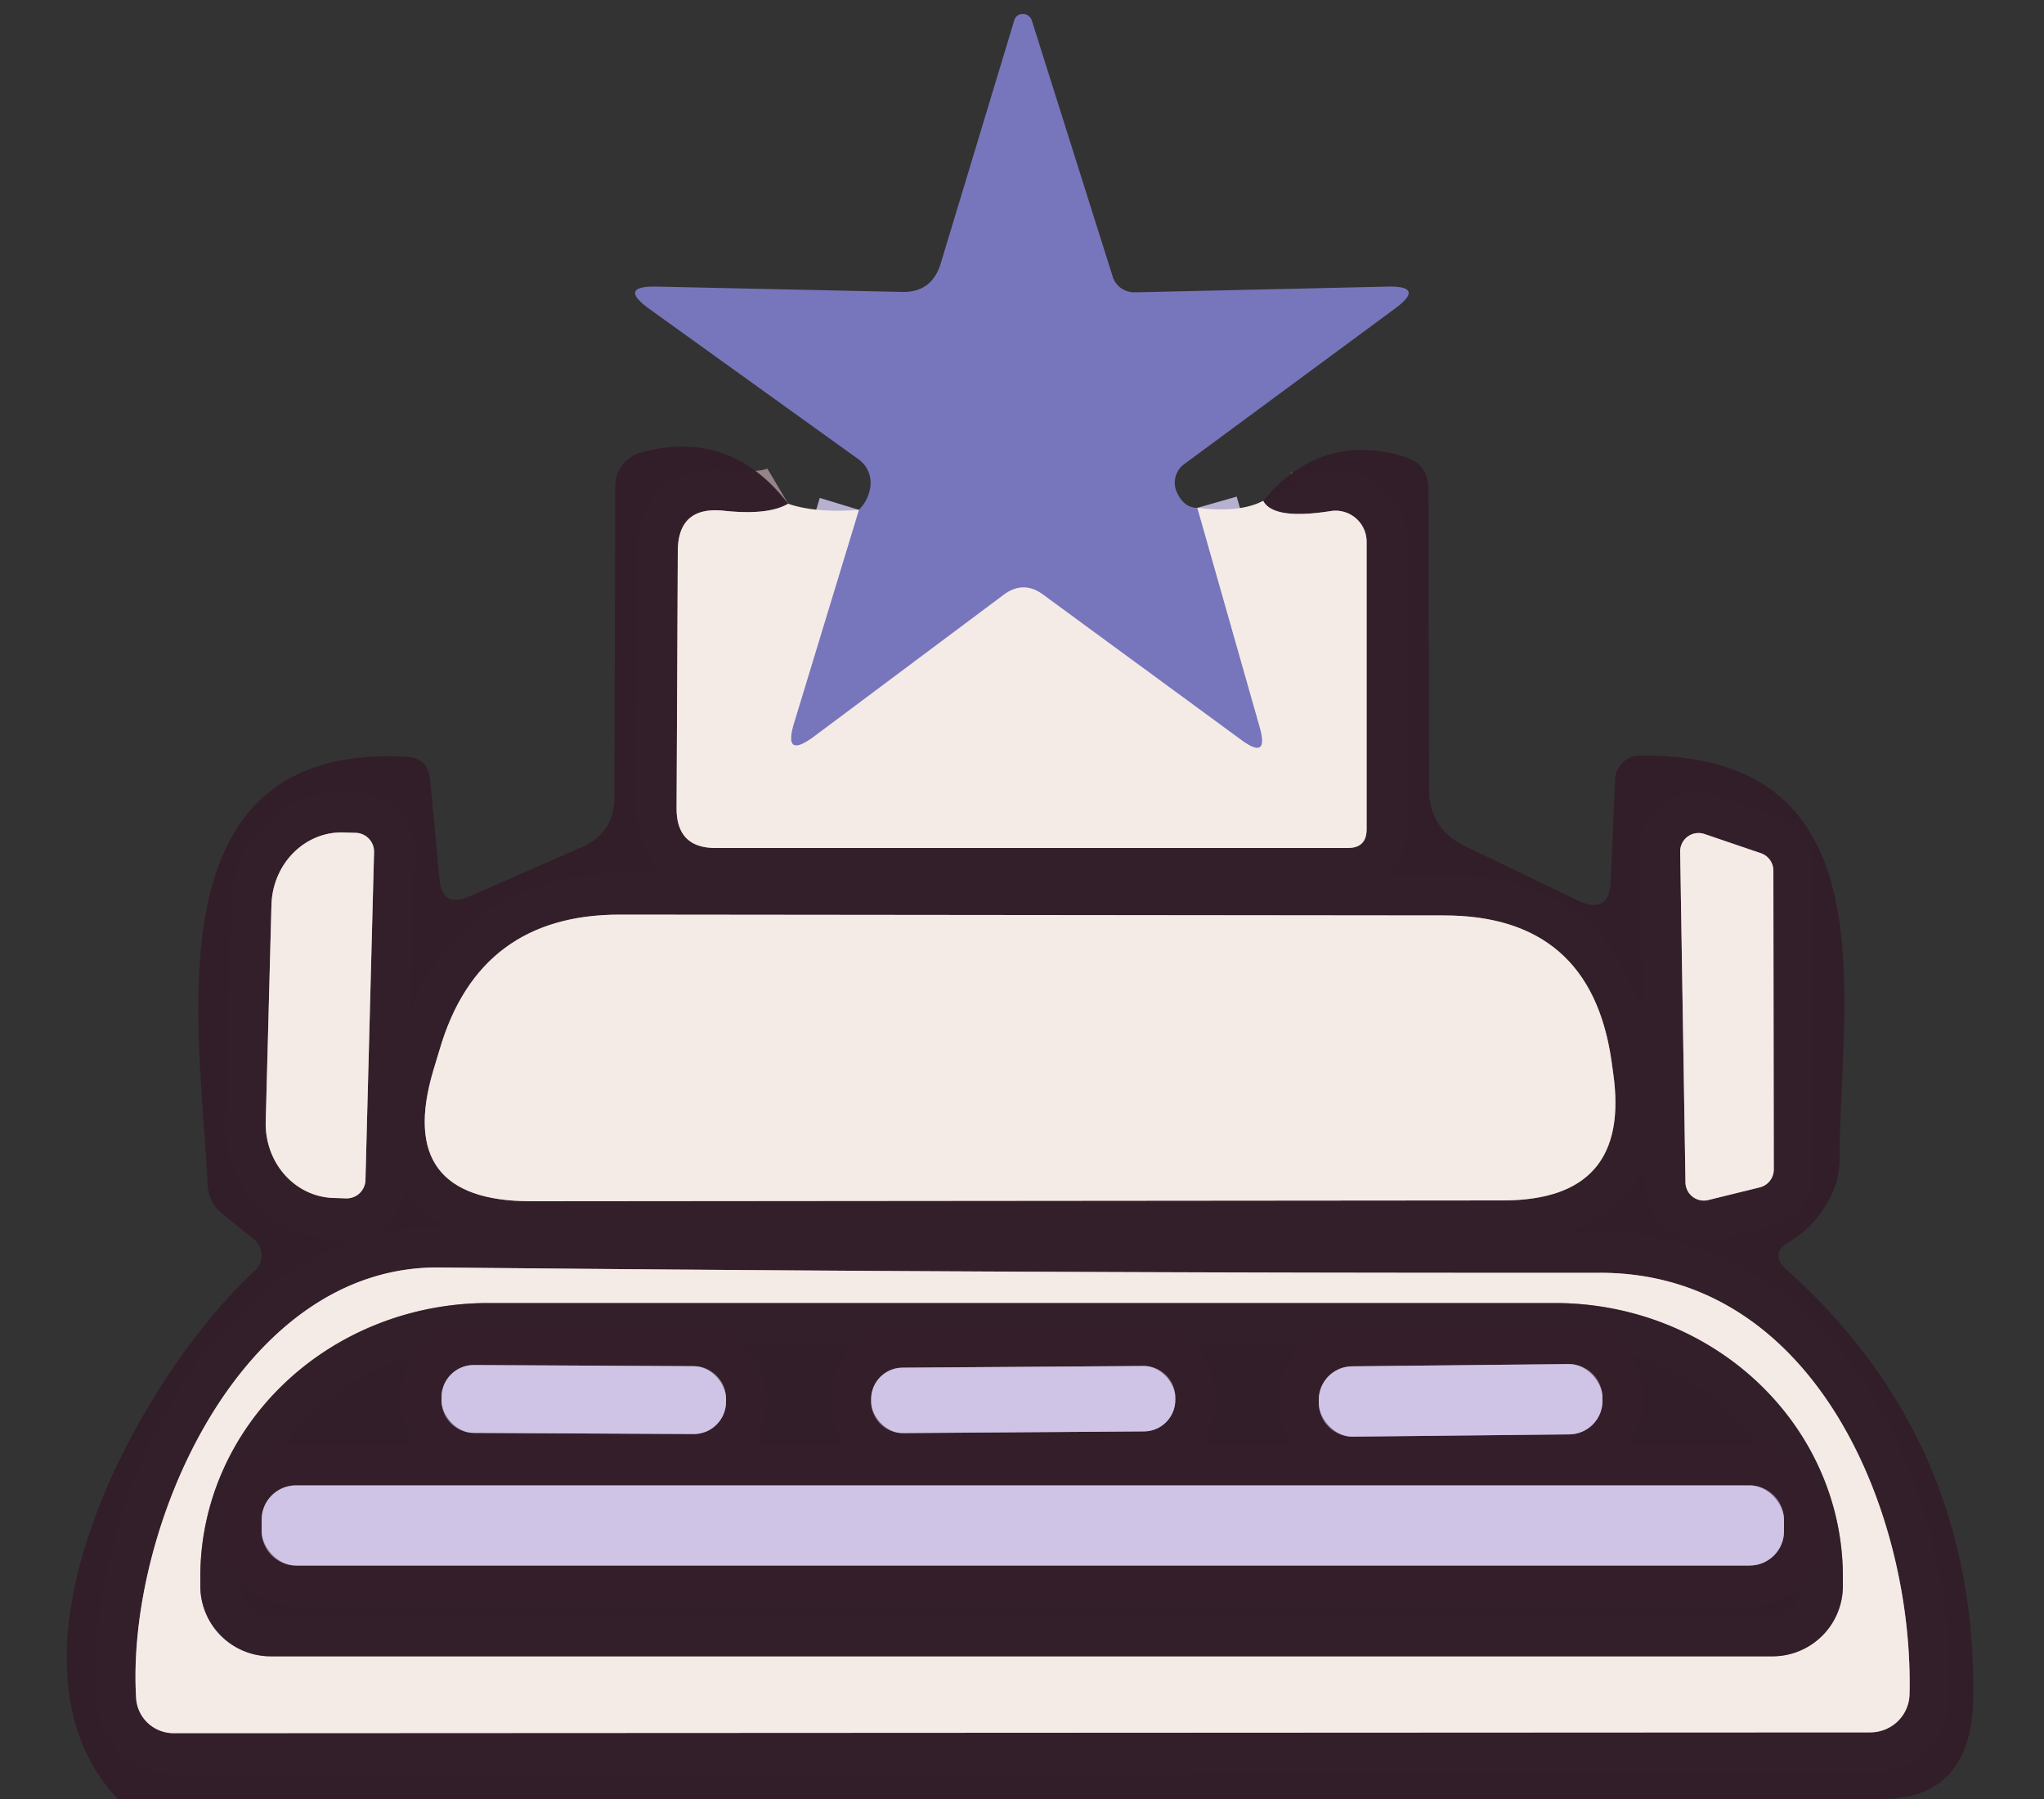
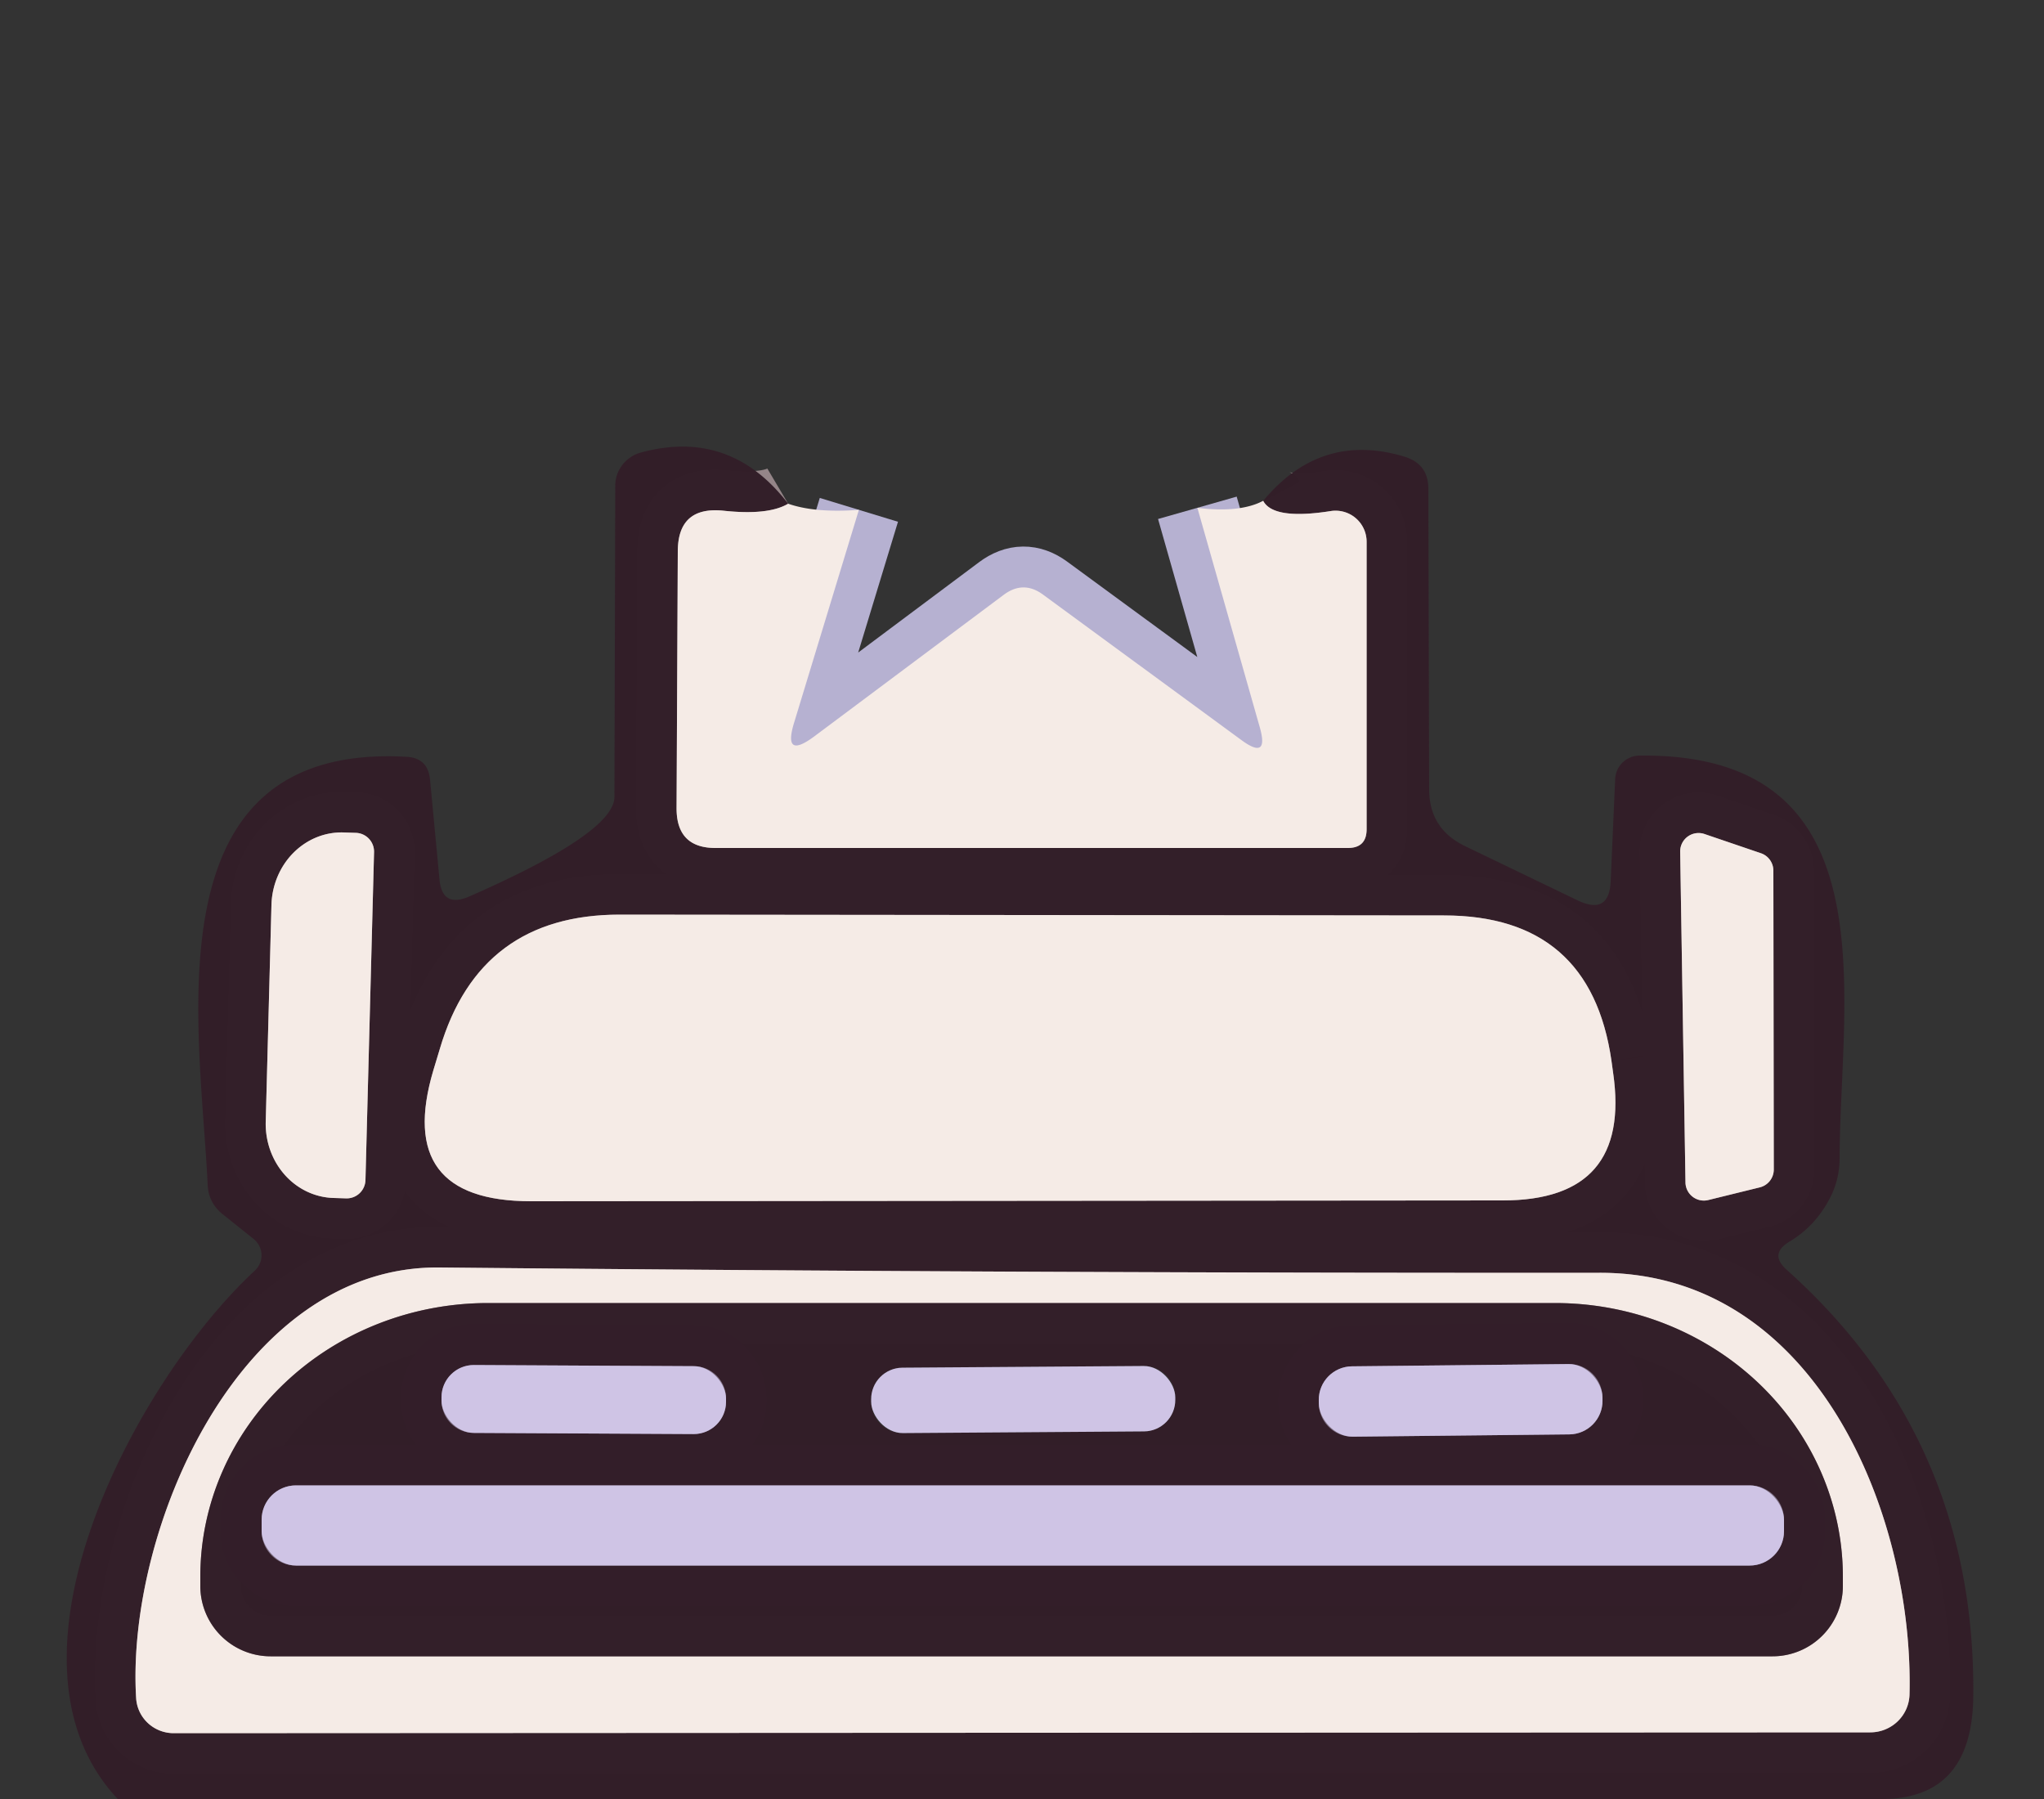
<svg xmlns="http://www.w3.org/2000/svg" viewBox="0.00 0.00 50.00 44.00" version="1.1">
  <rect x="0.00" y="0.00" width="50.00" height="44.00" fill="#333333" stroke="none" />
  <g stroke-linecap="butt" fill="none" stroke-width="2.00">
    <path d="M 29.29 12.42   L 30.82 17.80   Q 31.04 18.59 30.38 18.11   L 25.51 14.54   Q 25.03 14.19 24.55 14.55   L 19.92 18.01   Q 19.14 18.59 19.43 17.66   L 21.01 12.47" stroke="#b6b1d1" />
    <path d="M 19.28 12.32   Q 18.79 12.61 17.69 12.49   Q 16.58 12.38 16.58 13.49   L 16.55 19.77   Q 16.55 20.75 17.52 20.74   L 32.97 20.74   Q 33.43 20.74 33.43 20.28   L 33.43 13.25   A 0.76 0.76 0.0 0 0 32.55 12.50   Q 31.15 12.72 30.90 12.25" stroke="#948588" />
    <path d="M 8.94 28.86   L 9.15 20.84   A 0.46 0.46 0.0 0 0 8.71 20.37   L 8.40 20.36   A 1.82 1.71 -88.5 0 0 6.64 22.14   L 6.50 27.44   A 1.82 1.71 -88.5 0 0 8.16 29.30   L 8.47 29.31   A 0.46 0.46 0.0 0 0 8.94 28.86" stroke="#948588" />
    <path d="M 41.70 20.40   A 0.45 0.45 0.0 0 0 41.10 20.83   L 41.23 28.93   A 0.45 0.45 0.0 0 0 41.79 29.35   L 43.05 29.04   A 0.45 0.45 0.0 0 0 43.39 28.61   L 43.38 21.29   A 0.45 0.45 0.0 0 0 43.08 20.87   L 41.70 20.40" stroke="#948588" />
    <path d="M 39.42 25.95   Q 38.91 22.39 35.32 22.39   L 15.16 22.37   Q 11.73 22.37 10.76 25.65   L 10.60 26.18   Q 9.65 29.38 12.99 29.38   L 36.76 29.36   Q 39.91 29.36 39.46 26.24   L 39.42 25.95" stroke="#948588" />
    <path d="M 39.13 31.13   Q 24.94 31.14 10.75 31.00   C 5.84 30.95 3.08 37.44 3.33 41.53   A 0.92 0.91 -1.6 0 0 4.25 42.39   L 45.75 42.37   A 0.96 0.95 0.9 0 0 46.71 41.45   C 46.82 37.06 44.43 31.12 39.13 31.13" stroke="#948588" />
    <path d="M 6.62 40.51   L 43.36 40.51   A 1.72 1.72 0.0 0 0 45.08 38.79   L 45.08 38.56   A 7.04 6.69 -0.0 0 0 38.04 31.87   L 11.94 31.87   A 7.04 6.69 0.0 0 0 4.90 38.56   L 4.90 38.79   A 1.72 1.72 0.0 0 0 6.62 40.51" stroke="#948588" />
    <path d="M 17.76 34.208   A 0.79 0.79 0.0 0 0 16.974 33.414   L 11.594 33.386   A 0.79 0.79 0.0 0 0 10.8 34.172   L 10.8 34.252   A 0.79 0.79 0.0 0 0 11.586 35.046   L 16.966 35.074   A 0.79 0.79 0.0 0 0 17.76 34.288   L 17.76 34.208" stroke="#817287" />
-     <path d="M 28.75 34.174   A 0.77 0.77 0.0 0 0 27.974 33.409   L 22.075 33.451   A 0.77 0.77 0.0 0 0 21.31 34.226   L 21.31 34.286   A 0.77 0.77 0.0 0 0 22.086 35.051   L 27.985 35.009   A 0.77 0.77 0.0 0 0 28.75 34.234   L 28.75 34.174" stroke="#817287" />
    <path d="M 39.199 34.174   A 0.82 0.82 0.0 0 0 38.371 33.362   L 33.071 33.418   A 0.82 0.82 0.0 0 0 32.26 34.246   L 32.261 34.326   A 0.82 0.82 0.0 0 0 33.089 35.138   L 38.389 35.082   A 0.82 0.82 0.0 0 0 39.2 34.254   L 39.199 34.174" stroke="#817287" />
    <path d="M 43.64 37.17   A 0.84 0.84 0.0 0 0 42.80 36.33   L 7.24 36.33   A 0.84 0.84 0.0 0 0 6.40 37.17   L 6.40 37.45   A 0.84 0.84 0.0 0 0 7.24 38.29   L 42.80 38.29   A 0.84 0.84 0.0 0 0 43.64 37.45   L 43.64 37.17" stroke="#817287" />
  </g>
-   <path d="M 29.29 12.42   L 30.82 17.80   Q 31.04 18.59 30.38 18.11   L 25.51 14.54   Q 25.03 14.19 24.55 14.55   L 19.92 18.01   Q 19.14 18.59 19.43 17.66   L 21.01 12.47   Q 21.24 12.24 21.29 11.91   A 0.71 0.70 -67.9 0 0 21.01 11.24   L 15.89 7.56   Q 15.10 6.99 16.07 7.01   L 22.06 7.14   Q 22.79 7.16 23.01 6.45   L 24.81 0.50   A 0.23 0.22 44.8 0 1 25.24 0.50   L 27.22 6.77   A 0.56 0.54 -9.0 0 0 27.76 7.15   L 33.94 7.01   Q 34.88 6.99 34.12 7.55   L 28.97 11.35   A 0.56 0.56 0.0 0 0 28.78 12.02   Q 28.95 12.42 29.29 12.42   Z" fill="#7776bc" />
-   <path d="M 19.28 12.32   Q 18.79 12.61 17.69 12.49   Q 16.58 12.38 16.58 13.49   L 16.55 19.77   Q 16.55 20.75 17.52 20.74   L 32.97 20.74   Q 33.43 20.74 33.43 20.28   L 33.43 13.25   A 0.76 0.76 0.0 0 0 32.55 12.50   Q 31.15 12.72 30.90 12.25   Q 32.31 10.55 34.36 11.17   Q 34.94 11.35 34.94 11.95   L 34.96 19.30   Q 34.96 20.28 35.85 20.70   L 38.61 22.03   Q 39.36 22.38 39.40 21.56   L 39.51 19.05   A 0.60 0.60 0.0 0 1 40.11 18.48   C 46.29 18.41 45.01 24.39 45.00 28.33   Q 45.00 28.84 44.77 29.29   Q 44.41 29.99 43.77 30.37   Q 43.27 30.67 43.71 31.06   Q 48.34 35.21 48.27 41.50   Q 48.24 44.06 45.92 44.00   L 2.88 44.00   C -0.34 40.57 3.36 33.74 6.23 31.08   A 0.51 0.51 0.0 0 0 6.20 30.30   L 5.45 29.70   Q 5.10 29.42 5.08 28.98   C 4.90 25.14 3.60 18.15 9.95 18.51   Q 10.47 18.54 10.52 19.07   L 10.75 21.50   Q 10.81 22.21 11.47 21.93   L 14.23 20.72   Q 15.03 20.37 15.03 19.49   L 15.05 11.87   A 0.85 0.84 -7.4 0 1 15.67 11.07   Q 17.86 10.47 19.28 12.32   Z   M 8.94 28.86   L 9.15 20.84   A 0.46 0.46 0.0 0 0 8.71 20.37   L 8.40 20.36   A 1.82 1.71 -88.5 0 0 6.64 22.14   L 6.50 27.44   A 1.82 1.71 -88.5 0 0 8.16 29.30   L 8.47 29.31   A 0.46 0.46 0.0 0 0 8.94 28.86   Z   M 41.70 20.40   A 0.45 0.45 0.0 0 0 41.10 20.83   L 41.23 28.93   A 0.45 0.45 0.0 0 0 41.79 29.35   L 43.05 29.04   A 0.45 0.45 0.0 0 0 43.39 28.61   L 43.38 21.29   A 0.45 0.45 0.0 0 0 43.08 20.87   L 41.70 20.40   Z   M 39.42 25.95   Q 38.91 22.39 35.32 22.39   L 15.16 22.37   Q 11.73 22.37 10.76 25.65   L 10.60 26.18   Q 9.65 29.38 12.99 29.38   L 36.76 29.36   Q 39.91 29.36 39.46 26.24   L 39.42 25.95   Z   M 39.13 31.13   Q 24.94 31.14 10.75 31.00   C 5.84 30.95 3.08 37.44 3.33 41.53   A 0.92 0.91 -1.6 0 0 4.25 42.39   L 45.75 42.37   A 0.96 0.95 0.9 0 0 46.71 41.45   C 46.82 37.06 44.43 31.12 39.13 31.13   Z" fill-opacity="0.996" fill="#331f29" />
+   <path d="M 19.28 12.32   Q 18.79 12.61 17.69 12.49   Q 16.58 12.38 16.58 13.49   L 16.55 19.77   Q 16.55 20.75 17.52 20.74   L 32.97 20.74   Q 33.43 20.74 33.43 20.28   L 33.43 13.25   A 0.76 0.76 0.0 0 0 32.55 12.50   Q 31.15 12.72 30.90 12.25   Q 32.31 10.55 34.36 11.17   Q 34.94 11.35 34.94 11.95   L 34.96 19.30   Q 34.96 20.28 35.85 20.70   L 38.61 22.03   Q 39.36 22.38 39.40 21.56   L 39.51 19.05   A 0.60 0.60 0.0 0 1 40.11 18.48   C 46.29 18.41 45.01 24.39 45.00 28.33   Q 45.00 28.84 44.77 29.29   Q 44.41 29.99 43.77 30.37   Q 43.27 30.67 43.71 31.06   Q 48.34 35.21 48.27 41.50   Q 48.24 44.06 45.92 44.00   L 2.88 44.00   C -0.34 40.57 3.36 33.74 6.23 31.08   A 0.51 0.51 0.0 0 0 6.20 30.30   L 5.45 29.70   Q 5.10 29.42 5.08 28.98   C 4.90 25.14 3.60 18.15 9.95 18.51   Q 10.47 18.54 10.52 19.07   L 10.75 21.50   Q 10.81 22.21 11.47 21.93   Q 15.03 20.37 15.03 19.49   L 15.05 11.87   A 0.85 0.84 -7.4 0 1 15.67 11.07   Q 17.86 10.47 19.28 12.32   Z   M 8.94 28.86   L 9.15 20.84   A 0.46 0.46 0.0 0 0 8.71 20.37   L 8.40 20.36   A 1.82 1.71 -88.5 0 0 6.64 22.14   L 6.50 27.44   A 1.82 1.71 -88.5 0 0 8.16 29.30   L 8.47 29.31   A 0.46 0.46 0.0 0 0 8.94 28.86   Z   M 41.70 20.40   A 0.45 0.45 0.0 0 0 41.10 20.83   L 41.23 28.93   A 0.45 0.45 0.0 0 0 41.79 29.35   L 43.05 29.04   A 0.45 0.45 0.0 0 0 43.39 28.61   L 43.38 21.29   A 0.45 0.45 0.0 0 0 43.08 20.87   L 41.70 20.40   Z   M 39.42 25.95   Q 38.91 22.39 35.32 22.39   L 15.16 22.37   Q 11.73 22.37 10.76 25.65   L 10.60 26.18   Q 9.65 29.38 12.99 29.38   L 36.76 29.36   Q 39.91 29.36 39.46 26.24   L 39.42 25.95   Z   M 39.13 31.13   Q 24.94 31.14 10.75 31.00   C 5.84 30.95 3.08 37.44 3.33 41.53   A 0.92 0.91 -1.6 0 0 4.25 42.39   L 45.75 42.37   A 0.96 0.95 0.9 0 0 46.71 41.45   C 46.82 37.06 44.43 31.12 39.13 31.13   Z" fill-opacity="0.996" fill="#331f29" />
  <path d="M 19.28 12.32   Q 19.94 12.55 21.01 12.47   L 19.43 17.66   Q 19.14 18.59 19.92 18.01   L 24.55 14.55   Q 25.03 14.19 25.51 14.54   L 30.38 18.11   Q 31.04 18.59 30.82 17.80   L 29.29 12.42   Q 30.32 12.55 30.90 12.25   Q 31.15 12.72 32.55 12.50   A 0.76 0.76 0.0 0 1 33.43 13.25   L 33.43 20.28   Q 33.43 20.74 32.97 20.74   L 17.52 20.74   Q 16.55 20.75 16.55 19.77   L 16.58 13.49   Q 16.58 12.38 17.69 12.49   Q 18.79 12.61 19.28 12.32   Z" fill="#f5ebe6" />
  <path d="M 8.94 28.86   A 0.46 0.46 0.0 0 1 8.47 29.31   L 8.16 29.30   A 1.82 1.71 -88.5 0 1 6.50 27.44   L 6.64 22.14   A 1.82 1.71 -88.5 0 1 8.40 20.36   L 8.71 20.37   A 0.46 0.46 0.0 0 1 9.15 20.84   L 8.94 28.86   Z" fill="#f5ebe6" />
  <path d="M 41.70 20.40   L 43.08 20.87   A 0.45 0.45 0.0 0 1 43.38 21.29   L 43.39 28.61   A 0.45 0.45 0.0 0 1 43.05 29.04   L 41.79 29.35   A 0.45 0.45 0.0 0 1 41.23 28.93   L 41.10 20.83   A 0.45 0.45 0.0 0 1 41.70 20.40   Z" fill="#f5ebe6" />
  <path d="M 39.42 25.95   L 39.46 26.24   Q 39.91 29.36 36.76 29.36   L 12.99 29.38   Q 9.65 29.38 10.60 26.18   L 10.76 25.65   Q 11.73 22.37 15.16 22.37   L 35.32 22.39   Q 38.91 22.39 39.42 25.95   Z" fill="#f5ebe6" />
  <path d="M 39.13 31.13   C 44.43 31.12 46.82 37.06 46.71 41.45   A 0.96 0.95 0.9 0 1 45.75 42.37   L 4.25 42.39   A 0.92 0.91 -1.6 0 1 3.33 41.53   C 3.08 37.44 5.84 30.95 10.75 31.00   Q 24.94 31.14 39.13 31.13   Z   M 6.62 40.51   L 43.36 40.51   A 1.72 1.72 0.0 0 0 45.08 38.79   L 45.08 38.56   A 7.04 6.69 -0.0 0 0 38.04 31.87   L 11.94 31.87   A 7.04 6.69 0.0 0 0 4.90 38.56   L 4.90 38.79   A 1.72 1.72 0.0 0 0 6.62 40.51   Z" fill="#f5ebe6" />
  <path d="M 6.62 40.51   A 1.72 1.72 0.0 0 1 4.90 38.79   L 4.90 38.56   A 7.04 6.69 0.0 0 1 11.94 31.87   L 38.04 31.87   A 7.04 6.69 -0.0 0 1 45.08 38.56   L 45.08 38.79   A 1.72 1.72 0.0 0 1 43.36 40.51   L 6.62 40.51   Z   M 17.76 34.208   A 0.79 0.79 0.0 0 0 16.974 33.414   L 11.594 33.386   A 0.79 0.79 0.0 0 0 10.8 34.172   L 10.8 34.252   A 0.79 0.79 0.0 0 0 11.586 35.046   L 16.966 35.074   A 0.79 0.79 0.0 0 0 17.76 34.288   L 17.76 34.208   Z   M 28.75 34.174   A 0.77 0.77 0.0 0 0 27.974 33.409   L 22.075 33.451   A 0.77 0.77 0.0 0 0 21.31 34.226   L 21.31 34.286   A 0.77 0.77 0.0 0 0 22.086 35.051   L 27.985 35.009   A 0.77 0.77 0.0 0 0 28.75 34.234   L 28.75 34.174   Z   M 39.199 34.174   A 0.82 0.82 0.0 0 0 38.371 33.362   L 33.071 33.418   A 0.82 0.82 0.0 0 0 32.26 34.246   L 32.261 34.326   A 0.82 0.82 0.0 0 0 33.089 35.138   L 38.389 35.082   A 0.82 0.82 0.0 0 0 39.2 34.254   L 39.199 34.174   Z   M 43.64 37.17   A 0.84 0.84 0.0 0 0 42.80 36.33   L 7.24 36.33   A 0.84 0.84 0.0 0 0 6.40 37.17   L 6.40 37.45   A 0.84 0.84 0.0 0 0 7.24 38.29   L 42.80 38.29   A 0.84 0.84 0.0 0 0 43.64 37.45   L 43.64 37.17   Z" fill-opacity="0.996" fill="#331f29" />
  <rect rx="0.79" height="1.66" width="6.96" transform="translate(14.28,34.23) rotate(0.3)" y="-0.83" x="-3.48" fill="#cfc4e5" />
  <rect rx="0.77" height="1.60" width="7.44" transform="translate(25.03,34.23) rotate(-0.4)" y="-0.80" x="-3.72" fill="#cfc4e5" />
  <rect rx="0.82" height="1.72" width="6.94" transform="translate(35.73,34.25) rotate(-0.6)" y="-0.86" x="-3.47" fill="#cfc4e5" />
  <rect rx="0.84" height="1.96" width="37.24" y="36.33" x="6.40" fill="#cfc4e5" />
</svg>